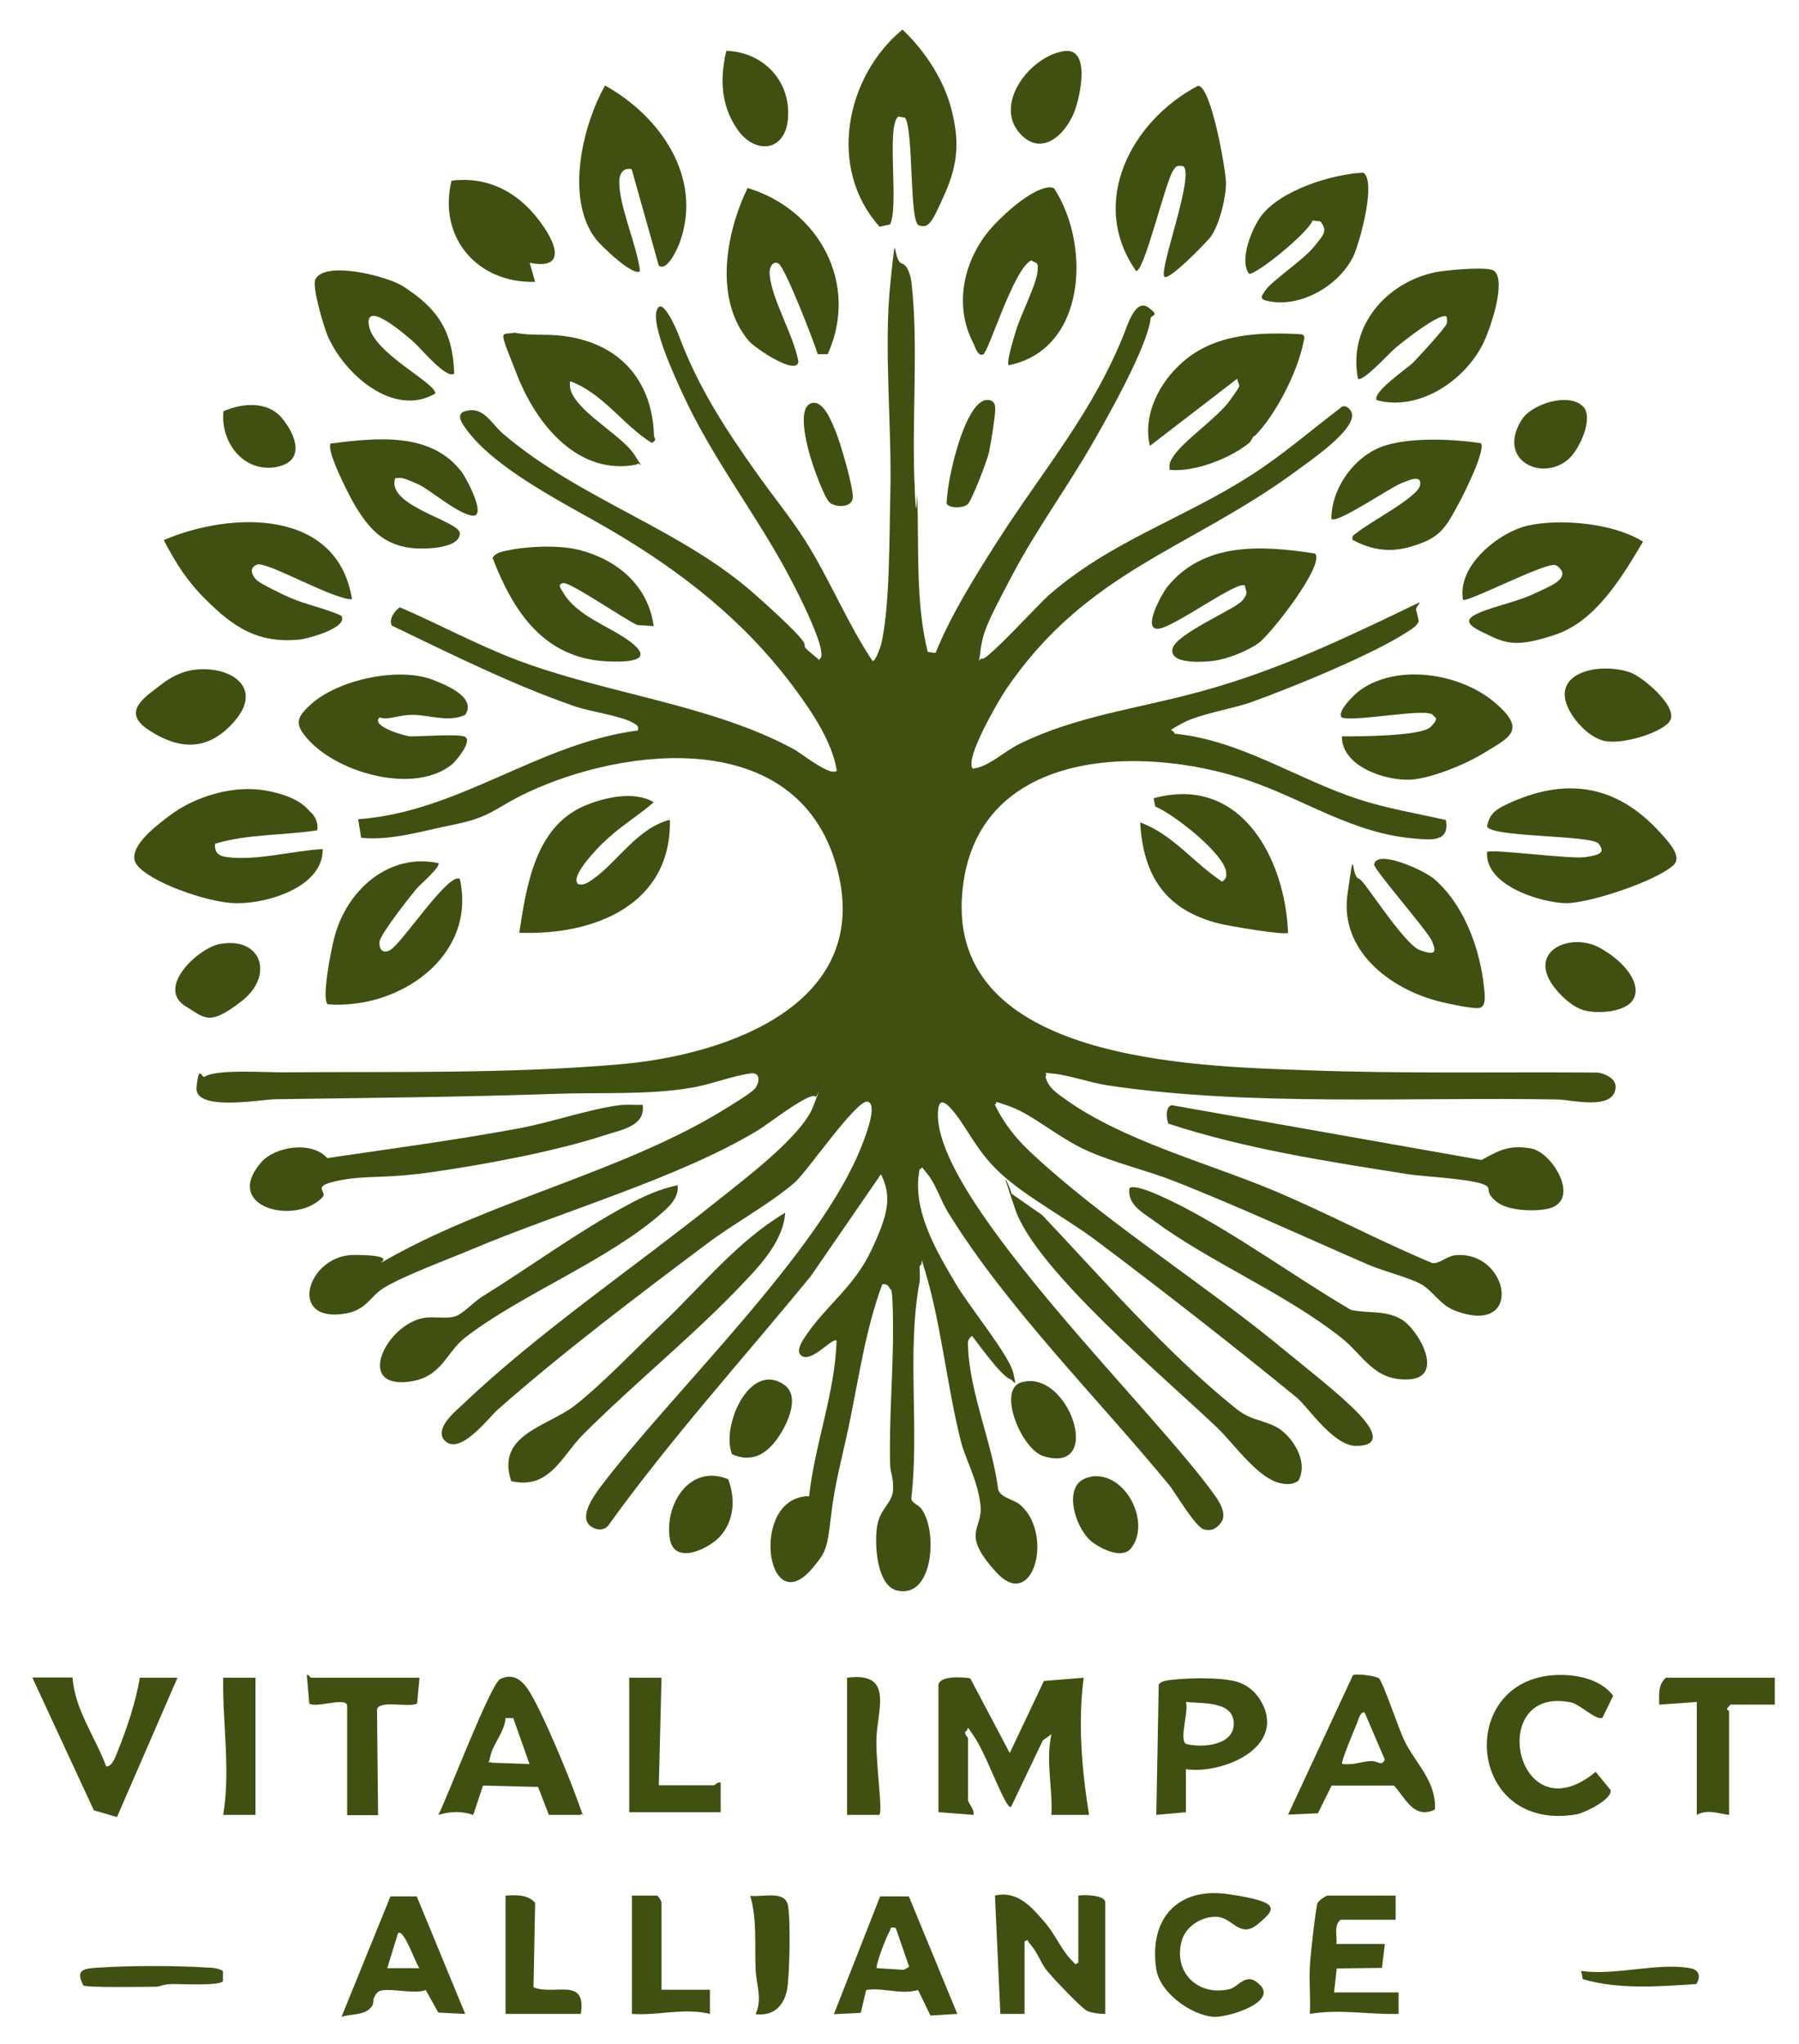
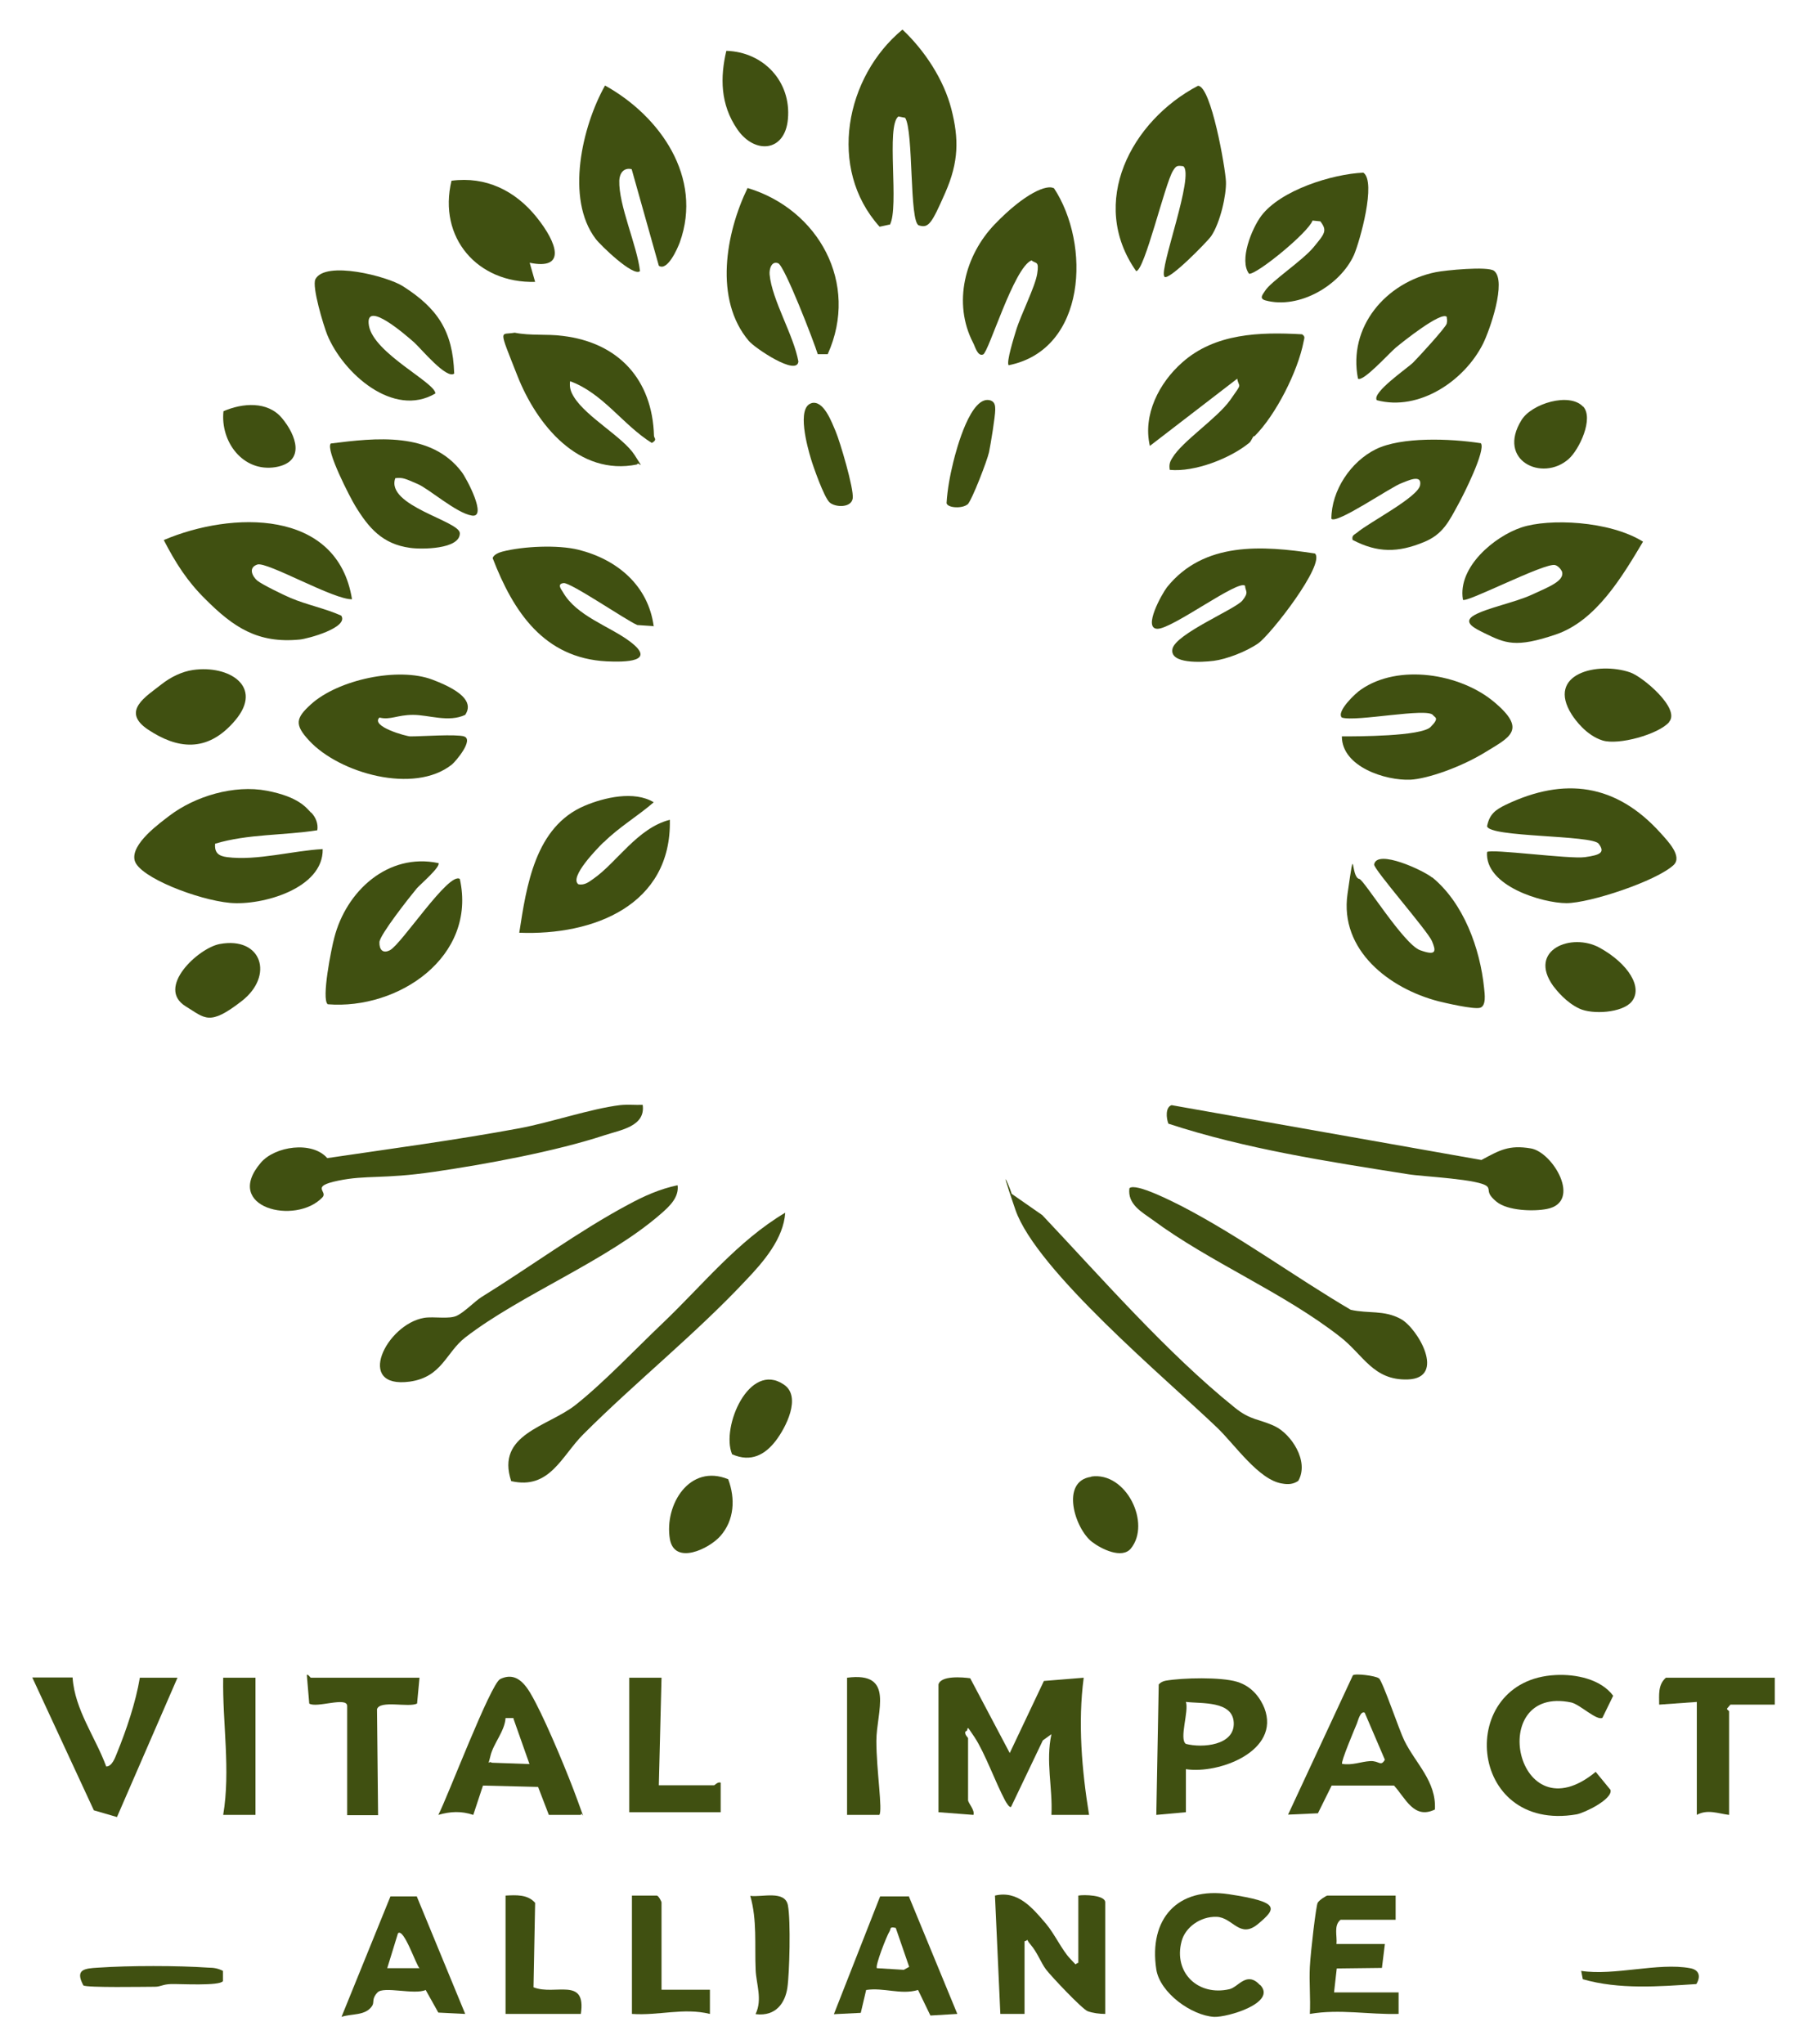
<svg xmlns="http://www.w3.org/2000/svg" id="Laag_1" width="669" height="760" viewBox="0 0 669 760">
  <defs>
    <style>      .st0 {        fill: #405011;      }    </style>
  </defs>
-   <path class="st0" d="M347.9,242.8c5.7-14.1,14.4-28,22.6-40.9,17.2-27,35.8-48.2,47.7-78.3,1.2-3.1,4.2-12.6,8.8-9.3s1.1,2.7.9,4c-1.2,10.6-15.8,36.4-21.6,46.5-9.4,16.4-21,32.2-29.9,49.1s-10.9,20.8-11.8,28.2-1.1,2.4.8,2.8,21.1-20.5,24.5-23.5c23.2-20.3,50.2-28.5,75.3-44.7,11.6-7.4,22.2-16.6,33.1-24.9,1.6-1.8,3.9,0,4.4,1.8,1.7,6.2-16.2,18.2-20.9,21.7-39.5,29-77.8,36.9-107.8,81.2-2.6,3.9-15.6,26-12.2,29.3,6.1-.8,11.4-6.3,17.3-9.2,20.9-10.3,43.8-13.1,65.9-19.1,24.7-6.6,45.6-15.8,68.4-26.6s11.6-6.3,13.4-3.5l.8,3.6c-.8,1.9-2.5,2.8-4.2,3.9-12.5,8.3-43.1,20.8-57.9,26.1-7.5,2.7-19.5,4.4-26,8s-3.1,1.7-2.7,3.8c24.5,2.4,45.3,16.8,68.2,24.3,10.6,3.5,21.8,5.3,32.7,7.8,1.4,8.2-5.3,7.4-11.4,6.9-23.2-1.8-41.2-14.6-62.3-21.7-40-13.6-101.9-11.8-106.2,42.3-5,62,85.8,64,127.4,65.5,36.3,1.4,72.8.6,109.1.9,2.8.5,6.6,2.2,6.5,5.4-.4,8.9-16.2,4.7-21.5,4.6-53.7-1-115.1,2.7-167.7-5.3-5.9-.9-14.4-3.8-19.8-4.3s-1.8-.6-3,1.1c.9,4.1,4.4,6.3,7.5,8.5,21.2,15.2,52.4,23.5,76.5,33.5,20.2,8.4,39.6,18.9,59.8,27.3,2.5.5,5.4-2.6,8.7-2.9,20-1.8,25.7,30.7-.5,20.5-5.3-2.1-7.9-7.2-12.3-9.7s-13.9-4.8-19.7-7.3c-24-10.4-47.7-21.4-72-31-10.7-4.2-22.1-6.7-32.6-11.4s-20.2-13.4-28.6-16.4-3.7-1-5.7-.8c3,6.4,7.4,12.1,12.5,17,27.2,25.8,65.3,49.6,94.9,74.1,8,6.6,21.3,16.9,28,24s7.5,11.9-1,11.9-18-14.6-22-17.9c-24.1-19.7-49.7-39.7-74.6-58.4-10.9-8.2-26.2-16.3-35.8-25.2s-12.8-18.4-19-24.7c-3.6-3.6-4.2-.2-4.1,3.8,1,33.3,81.5,110.3,103.1,141,1.7,2.5,3.7,5.6,2.8,8.8-1.4,2.8-3.9,4.6-7.1,3.6s-10.6-13.7-12.7-16.3c-26.9-32.7-60.3-65.8-82.4-101.6-2.6-4.3-4.6-10.6-7.7-14.3s-1-2.1-2.8-1.7c-3.1,14.9,6.2,30.4,13.6,42.9,4.5,7.7,19.8,26.5,21.2,32.8s.6,3.1-1.3,2.3c-3.4-1.4-11.4-12.6-14-16-1.8,1.2-1.6,2.6-1.5,4.4.7,17.1,9.1,35.8,11.2,52.8,1.1,3.1,5.9,3.6,8.3,5.7,12.5,11,4.6,39.9-9,25s-4.8-15.7-5.9-25.1-5.6-16.9-7.3-23.7c-5.1-20.2-7.4-43.9-13.2-62.9s.8-2.8-2.1-2.3c-.1,2.1.3,4.3-.1,6.4-4.7,25.7,0,53.9-3,80.1.2,2,2.4,2,3.9,4.1,5.9,8.3,4.3,33.2-9.1,30.2-7.8-1.7-8.6-17.7-7.5-24.1s5.6-8.5,5.9-13.2-1.1-6.5-1.1-10c-.4-17.1,1.2-34.2,1.1-51.1s-1-13-1.2-13.8c-.4-1.3-1.4-1.9-2.8-1.7-6.3,17-8.8,35.3-12.5,53-2.6,12.1-5.2,21.2-6.6,33.4s-2,13.2-6.4,18.6c-17.7,22-24.2-26.2-1.7-26.2,2.1-19.5,9.6-38.2,10.2-57.8-1.4-1.6-10.3,9.5-13.6,5-1.4-1.9,1.4-5.8,2.6-7.5,7.6-11,17.5-17.6,23.9-31.1s7.7-20.1,3.6-28.3l-26.1,37.9c-25.2,30.8-52,60.3-75.3,92.7-1.6,2-4.5,1.8-6.5.3-4.6-3.3,1-11.1,3.4-14.4,27.2-35.9,82.2-87.7,97.5-127.5.9-2.3,6.1-15.2,2-16s-22.5,26.1-27,30c-9.2,8-22.4,15.1-32.4,22.6-26,19.5-53.8,40.5-78.1,61.9-3.7,3.3-14.5,17.9-20.1,11.1-2.9-4.3,3.5-9.7,6.6-12.6,28.8-27.4,63.9-51.1,95-76,9.6-7.7,31.6-24.1,35.8-35.2s1-2.3.8-3.7c-2-1.9-17.9,10.5-21.1,12.4-29.4,17.9-73.8,30.5-106.6,44.4-8.8,3.7-25.3,9.8-32.7,14.3-5.2,3.2-6.5,8.3-14.4,9.6-21.8,3.7-14.1-21.8,3.2-21.8s8.4,3.3,10.5,2.7c39.4-22.9,89.5-33.3,127.9-57.2,2.4-1.5,9.2-5.6,10.7-7.3s2.6-6.3-1.6-5.7c-7.1,1-14.6,4.1-21.8,5.3-16.1,2.8-34.3,1.7-50.7,2.3-34.7,1.2-69.2,1.5-104,2-5.2,0-30.4,4.8-29.5-4.4s1.8-3.2,3.1-4c4.4-2.9,23-1.5,29.5-1.6,41-.3,83.8.6,125-3,40.4-3.5,95-22.9,80.2-74.2s-78.2-43.9-114.4-27c-12.9,6-13.3,9.3-28.7,12.3-11,2.2-22.1,5.8-33.5,4.7l-1.1-6.9c37.5-2.7,66.9-28.2,104-33,.4-1.8-.4-2-1.7-2.8-4.3-2.6-16.1-4.2-21.8-6.2-23.4-8.1-45.9-19.4-68-30-1.2-2.3,1-5.5,3-6.8,14.2,6.1,28.8,14,43.3,19.5,33,12.6,72.1,16.5,102.9,33.1,3.1,1.6,13.7,10.4,16.3,8.2-1.8-11.1-9.5-22.3-16.2-31.3-18.1-24.3-41.2-42.5-67.2-57.8-16.2-9.6-43.5-22.6-54.7-38.3-1.1-1.6-3.3-4.5-1-6,7.4-2.9,10.3,4,15,8.1,29,24.7,66.2,35.2,94,60,27.8,24.8,13.3,15.6,20.5,21.5s1.6,2.4,3.5,2c2.9-3.3-10.9-29.4-13.5-34-12-21.7-27.3-41.6-37.7-64.3-2.9-6.3-11.6-25-9.7-31s7.5,7.2,8.3,9.4c7.2,19.2,17.2,34.5,28.9,51,5.7,8.1,12.8,16.8,18,25,9.1,14.4,15.7,30.8,25.1,44.9,1.2,0,3-5.5,3.3-6.7,3.2-14.2,2.9-40.5,3.3-55.7.6-24.7-2.5-54.2,0-78s.7-8.4,4.3-7.4c2.4.7,3.4,5.2,3.6,7.4,2.5,21.9.2,49.5,1,72s1,4.6,1.1,6.9c.7,19.3-.7,39.5,3.9,58.1l3,.4h0Z" />
  <path class="st0" d="M553,316.8c1.3-1.3,30.7,2.7,36.4,1.9s7.6-1.7,5.1-5-40.7-2.3-41.5-6.5c.9-4.5,3.1-6.1,7-8,21.8-10.4,41-7.8,57.5,10.5,2.8,3.1,8.2,8.7,4.9,11.9-6.4,6-31.2,14.2-39.9,14.2s-30.5-6.3-29.5-19.1h0Z" />
  <path class="st0" d="M115.7,302.1c1.7,1.7,2.7,4.2,2.3,6.6-12.6,2-25.7,1.3-38,5-.3,3.4,1.3,4.6,4.5,5,11,1.4,24.4-2.4,35.5-3,.3,14.7-22.6,21.1-34.5,20s-33.7-9.5-35.4-15.7,9.7-14.2,12.9-16.7c9.6-7.3,24.1-11.6,36.2-9.3s14.8,6.5,16.4,8.1h0Z" />
  <path class="st0" d="M330.8,83.5l-3.7.8c-19.5-21.6-12.7-55.8,8.5-73.3,8.2,7.7,15.4,18.6,18.2,29.6,2.8,11,2.8,19.5-2.3,31.1s-6.2,13.2-9.8,12.1-1.9-35-5.1-40l-2.5-.5c-4.7,3.4.4,33.8-3.2,40.3h-.1Z" />
  <path class="st0" d="M131,222.8c-6.6.4-31.7-14.1-35.3-12.9s-1.7,4.6,0,6,9.9,5.4,12.3,6.4c6.1,2.6,12.9,3.9,18.9,6.6,2.9,4.4-12.3,8.6-15.5,8.9-15.6,1.5-24.6-4.6-35-15-6.8-6.7-11.1-13.5-15.5-22,25.1-10.7,64.6-11.8,70,22h.1Z" />
  <path class="st0" d="M544,222.8c-1.9-11.9,11.6-23.3,21.8-26.7s32.7-2.5,45.2,5.3c-7.7,12.9-17.4,29.4-32.4,34.5s-18.8,3.3-26.6-.5c-3.4-1.7-8.5-4-3.7-6.7s15.1-4.7,21.4-7.6,12.1-5.1,11.2-8.5c-.5-1.1-1.5-2.2-2.6-2.5-3.8-1-33.2,14.3-34.3,12.9v-.2h0Z" />
  <path class="st0" d="M349,626.3c.9-3.4,9-2.7,11.8-2.3l14.7,27.8,12.7-26.8,14.8-1.2c-2.2,16.7-.7,34.4,2,51h-14c.5-10.2-2.2-19.8,0-30l-3.2,2.3-11.8,24.7c-.6.5-1.8-1.6-2.2-2.3-3.6-6.7-7.5-17.7-11.4-23.6s-1.7-2.4-3.4-2.1c-.4,1.2,1,2.2,1,2.5v23c0,1.1,2.6,3.7,2,5.5l-13-1v-47.5h0Z" />
  <path class="st0" d="M433,102.8c-2.1-2.4,11.4-38,7-41-2.3-.3-2.6-.2-3.8,1.7-3,4.8-10.6,37.3-13.7,37.3-17.9-25.5-1.8-55.9,23-68.9,4.9,0,10.2,30.7,10.4,35.6.2,4.9-2.1,15.3-5.5,20.3-1.2,1.8-15.8,16.8-17.4,15.1h0Z" />
  <path class="st0" d="M307.9,131.7h-3.8c-1.4-4.6-12.3-32.8-14.7-33.8s-3.4,2-3.2,4.2c.9,9.5,8.9,22.4,10.7,32.3-.5,5.6-16.2-5-18.4-7.6-13.1-15.4-8.6-40.2-.5-56.9,26.3,7.9,41.7,35.4,29.8,61.8h.1Z" />
  <path class="st0" d="M391.9,69.9c13.8,20.9,12.2,60.1-16.8,65.9-1-1,2.1-10.8,2.7-12.8,1.8-6,7.1-16.2,7.9-21.2s-.5-3.6-2.1-5c-6.6,2.7-15.9,34.1-18,35s-3.1-3.3-3.7-4.3c-7.7-14.8-3.1-32.6,8.1-44.2s19.4-14.8,21.9-13.3h0Z" />
  <path class="st0" d="M435.6,410.9l115.3,20.4c6.7-3.6,10.2-5.7,18.4-4.3s19.1,19.9,6,22.5c-5,1-14.7.7-18.8-2.7s-2.2-4.2-3.4-5.6c-2.5-2.8-24-3.7-29.4-4.6-29.8-4.7-60.5-9.4-89.2-18.8-.8-2-1.2-6.1,1.2-6.9h-.1Z" />
  <path class="st0" d="M245,98.8l-10.1-35.9c-2.9-.7-4.5,1.5-4.6,4.2-.3,9.2,6.6,24.1,7.7,33.7-2.4,2.3-14.8-9.7-16.5-12-11.3-14.9-5-41.9,3.5-57,20.4,11.3,36.5,34.1,27.8,58.3-.8,2.2-4.6,10.9-7.8,8.7h0Z" />
  <path class="st0" d="M239,410.8c1.1,8-8.1,9.3-14.2,11.3-18.2,6-44.2,10.8-63.4,13.6s-25.1,1.1-35.7,3.3-3.6,3.9-5.8,6.2c-10,10.5-37.2,3.8-22.9-12.9,5.2-6.1,19-8.2,24.7-1.7,23.7-3.5,47.8-6.7,71.5-11.1,11.7-2.2,26.6-7.3,37.4-8.6,2.8-.3,5.6,0,8.4-.1h0Z" />
  <path class="st0" d="M224.4,313.2c-2.2,2.2-12.9,13-9.3,15.6,2.3.4,3.8-.8,5.5-2,8.8-6.1,16.4-18.9,28.5-22,.7,31.8-28.5,43.1-56,42,2.7-17.5,5.9-39.4,24.3-47.2,7.3-3.1,18.5-5.7,25.7-1.3-6,5.2-13,9.3-18.6,14.9h0Z" />
  <path class="st0" d="M466.3,162.1c-.7.7-1,2-1.8,2.6-7.1,5.8-20.3,10.9-29.5,10-.3-1.9,0-3,1-4.5,3.6-6.1,16.7-14.7,21.5-21.5s3.2-4.3,2.6-7.9l-32.5,25c-2.7-11.6,3.5-23.5,12-31,12.2-10.9,28.9-11.4,44.6-10.5,1.3.9.8,1.4.6,2.6-2.1,11.1-10.4,27.5-18.3,35.3h-.2Z" />
-   <path class="st0" d="M479,346.8c-1.1,1.1-22.7-2.6-26-3.5-19.5-5-27.9-17.6-29-37.5,12.2,4.4,20,15.2,30.5,22,1.4-1,1.6-1.7,1.5-3.4-.5-6.8-19.7-21.9-26.4-24.5l-.6-3.1c32.5-8.9,48.9,22.5,50,50Z" />
  <path class="st0" d="M163,320.8c1.2,1.3-6.8,8.1-8,9.5-2.5,3-13.8,17.3-13.9,20s1.2,4.4,3.9,3c4.3-2.2,21.9-29.3,26-26.5,6.4,29-22.9,48.7-49.1,46.6-2.5-1.7,1.4-21.1,2.4-24.7,4.4-17.3,19.9-31.7,38.7-27.8h0Z" />
  <path class="st0" d="M172.5,273.8c3.9,1.1-3,9.3-4.5,10.5-14,11.1-41.8,3.2-53-8.9-5.6-6-5-8.4.6-13.5,10.1-9.2,32.5-14,45.2-9.2s14.8,9.2,12.2,13.1c-6.2,2.9-13.5,0-19.4,0s-8.4,2-12.5,1c-3.4,3.3,10,7,11.5,7,4.5,0,16.8-.9,20,0h-.1Z" />
  <path class="st0" d="M512,148.8c-2-2.8,11.4-11.9,13.5-14s12.2-13.1,12.5-14.5,0-1.7,0-2.5c-2.1-2.1-16.5,9.4-19,11.5-2.5,2.1-12.1,12.8-14,11.5-3.8-19.2,10.3-35.8,28.9-39.6,3.4-.7,19.4-2.3,21.7-.5,4.8,3.8-1.6,22.1-4.1,27.1-6.9,13.8-23.8,25.2-39.5,21h0Z" />
  <path class="st0" d="M532.6,326.2c11.7,9.6,17.8,26.4,19.3,41.2.2,2,.9,6.6-1.5,7.3s-13.4-1.9-15.4-2.4c-18.3-4.7-36.9-19-33.9-39.9s1-6.2,4.4-5.6c1.7.3,16.5,24.3,22.6,26.5s6,.4,4.4-3.4-21.8-26.8-21.5-28.5c1.1-5.8,18.3,2.2,21.6,4.9h0Z" />
  <path class="st0" d="M499,273.8c5.7,0,29.5,0,33-3.5s1.5-3.5.9-4.4c-2-2.9-28.8,2.6-33.9.9-2.2-2.2,5.2-9.2,7.1-10.4,13.9-9.7,36.8-6,49.4,4.5s5.9,13.2-3.2,18.8-21.6,9.9-27.8,10.2c-9.3.4-25.4-4.8-25.5-16h0Z" />
  <path class="st0" d="M212,141.8c-.3,2.4.3,4,1.5,5.9,4.7,7.5,18.2,14.8,22.5,21.5s1.3,2,.9,3.5c-21.7,4.4-37.3-14.7-44.5-33s-6.4-15-1-16c5.9,1.2,12,.4,17.9,1.2,20.7,2.5,33.3,16.2,33.9,37.1,0,1,1.4,1.4-.8,2.7-10.8-6.7-18.1-18.5-30.5-23h.1Z" />
  <path class="st0" d="M482.8,550.6c-1.9,1.3-3.8,1.4-6,1-8.7-1.3-17.7-14.6-24.2-20.8-18.9-18.1-67.2-58.4-75-81s-.4-4.1-1.5-6l11.5,8c22.1,23.4,46.5,51.4,71.5,71.5,6,4.9,9.1,4.2,15,7s12.9,12.9,8.7,20.3Z" />
  <path class="st0" d="M243,232.8l-6-.4c-4.2-1.8-24.8-15.9-27.4-15.6s-.9,2.3-.3,3.3c5,8.9,17.3,12.7,24.8,18.3,10.5,7.8-1.8,7.8-8.5,7.5-23.3-1.2-34.7-18.4-42.4-38.4.4-1.3,2.4-2.1,3.6-2.4,7.7-2,20.6-2.6,28.3-.7,14.4,3.6,26,13.3,28,28.5h-.1Z" />
  <path class="st0" d="M489,205.8c4,3.9-16.5,30.2-21.1,33.4s-11.9,5.9-16.5,6.5-16.5,1.2-15.4-4.4,23.4-14.8,26-18,1.1-3.4,1-5.5c-2.4-2.5-27.1,16.1-32.6,16s1.6-12.9,3.6-15.5c13.7-17,35.4-15.5,55-12.5h0Z" />
  <path class="st0" d="M420,441.8c2.3-2.2,16.7,5.3,19.7,6.8,21.5,11.2,41.7,26.1,62.6,38.4,6.7,1.5,12.3,0,18.6,3.4s17.1,22,2.6,22.5c-12.9.4-16.5-9.2-25.2-15.9-21.1-16.5-48.4-27.7-69.6-43.4-4-2.9-9.5-5.8-8.7-11.8h0Z" />
  <path class="st0" d="M190.1,550.7c-5.8-17.5,13.6-20.2,23.9-28.3,10.6-8.4,22.4-20.9,32.5-30.5,14.8-14.1,27.7-30.4,45.5-41-.6,9.6-8.1,18.3-14.5,25-18.7,20-41.1,37.9-60.6,57.4-8.1,8.1-12.5,20.7-26.8,17.4h0Z" />
  <path class="st0" d="M169,138.8c-2.7,2.7-12.7-9.5-15-11.5s-18.6-16.5-16.8-6.2,24.8,21.2,24.7,25.2c-15.6,9.2-34.3-7.5-40.2-21.8-1.4-3.5-5.8-18-4.4-20.7,3.7-7,26.7-1.1,32.5,2.6,12.9,8.2,18.6,16.7,19.1,32.4h.1Z" />
  <path class="st0" d="M252,440.8c.5,4.4-3,7.7-6.1,10.4-20.1,17.6-52.2,30.1-72.9,46.1-7.2,5.6-8.6,14.7-20.6,16.4-20.6,2.8-8.8-21.3,5.3-23.7,3.7-.6,9.3.6,12.2-.8s6.6-5.3,9.1-6.9c17.8-11,36.4-24.7,54.6-34.4,5.9-3.2,11.7-5.8,18.3-7.2h0Z" />
  <path class="st0" d="M503,200.8c-.4-1.8.6-1.9,1.7-2.8,4.3-3.7,22.6-13.1,23.4-17.6s-5.3-1.3-6.8-.8c-3.7,1.2-24.2,15.4-26.2,13.3,0-10.5,7.2-21.3,16.6-25.9s27.4-4,39-2.2c1.9,2.6-6.5,19.3-8.4,22.7-3.5,6.4-5.7,11.2-12.9,14.1-9.5,3.9-17.1,4-26.3-.8h-.1Z" />
  <path class="st0" d="M147,177.8c-3.7,10.3,24.1,15.9,24,20.5,0,6-14.4,6-18.5,5.4-10.3-1.4-15.4-7.4-20.4-15.6-1.9-3.1-11.1-20.9-9.1-23.2,16.7-2.1,37.3-4.5,48.7,10.6,1.9,2.5,9.6,17.1,3.8,16.2s-16-10-20.3-11.8-5.3-2.5-8.3-2.1h0Z" />
  <path class="st0" d="M470.4,108.2c2-3.4,14-11.3,18.1-16.3s5.2-6.1,2.5-9.6l-2.9-.3c-1.5,4.4-20.7,20.1-23.6,19.8-3.8-5,1-16.8,4.5-21.5,7.2-9.6,26.4-15.6,38-16.1,4.9,3.4-1.3,25.5-3.5,30.6-5.1,11.3-20.4,20.3-32.9,16.9-2.5-.7-1-2.2-.2-3.5Z" />
  <path class="st0" d="M512.8,624c1.5,1.4,7.6,19.5,9.4,23.1,4.2,8.6,12,15.2,11.4,25.7-7.8,3.8-10.9-4.2-15.2-8.9h-23.2l-5.1,10.3-11.1.5,24.1-51.8c.9-.8,8.6.2,9.6,1.1h0ZM499,655.8c3.7.7,7.1-.8,10.5-1,3.4-.2,3.9,2.2,5.5-.5l-7.5-17.5c-1.6-.8-2.5,3-2.9,4-.7,1.7-6.1,14.4-5.5,15h-.1Z" />
  <path class="st0" d="M216,674.8h-11.9l-4-10.4-20.5-.5-3.6,10.9c-4.5-1.5-8.5-1.3-13,0,3.4-6.5,19.4-48.7,23-50.5,7-3.4,10.6,3.9,13.2,8.8,4.7,9,12.1,26.7,15.6,36.4s1.4,3.4,1.2,5.3ZM191,638.8h-3c-.3,4.9-4.5,9.4-5.6,14s-.9,1.6.5,2.6l14,.5-6-17h.1Z" />
  <path class="st0" d="M401,729.8v-25c2.1-.4,10-.2,10,2.5v41.5c-2.1,0-4.5-.3-6.5-1s-13.6-13-15.5-15.5-3.2-6.3-5.7-9.2,0-1.9-2.3-1.3v27h-9l-2-44c8.5-2,13.9,4.5,19,10.5,3.2,3.8,6,9.9,9,13s1.3,1.9,3,1.5Z" />
  <path class="st0" d="M595.9,638.7c-2.1,1.2-8.4-5-11.6-5.7-32-6.7-20.6,50.3,9.1,25.8l5.5,6.7c.9,3.4-9.5,8.5-12.6,9.1-40.9,7-45.1-50-7.8-51.8,7.5-.4,16.8,1.5,21.4,7.7l-4,8.2h0Z" />
  <path class="st0" d="M441,657.8v16l-11,1,.9-48.5c.7-.8,1.6-1.2,2.6-1.4,6.4-1.1,20.5-1.4,26.5.4s8.9,6.6,10.2,9.8c6.1,16-17,24.6-29.2,22.7ZM441,632.8c1.2,3.4-2.6,13.8,0,15.6,6.1,1.6,18.2.6,17.8-7.9-.4-8.2-12-7-17.7-7.7h0Z" />
  <path class="st0" d="M27,623.8c.8,11.9,8.5,22.1,12.5,33,2.2,0,3.3-3.3,4-5,3.5-8.6,7-18.9,8.5-28h14l-22.5,51.8-8.6-2.5-22.9-49.4h15,0Z" />
  <path class="st0" d="M197,97.8l2,7c-21.4.6-36.2-16.4-31.1-37.6,12.8-1.7,23.7,3.7,31.6,13.5s11.1,19.8-2.5,17h0Z" />
  <path class="st0" d="M337.9,704.9l18.1,43.9-10,.6-4.6-9.5c-6.4,1.9-12.7-1-19.3,0l-2,8.5-10,.5,17.2-43.8h10.7v-.2h-.1ZM333,716.8c-2.3-.5-1.6.3-2.2,1.3-1,1.5-5.5,13-4.7,13.7l10,.6,2-1.1-5-14.5h0Z" />
  <path class="st0" d="M154.9,704.9l18.1,43.9-10-.5-4.7-8.4c-4.2,1.9-15.6-1.5-17.9.9s-1.1,3.6-2,5c-2.5,3.8-7.6,2.8-11.4,4.1l18.2-44.8h9.7v-.2h0ZM156,731.8c-1.3-1.2-5.8-15-8-13l-4,13h12Z" />
  <path class="st0" d="M519,704.8v9h-20.5c-2.6,2.1-1.2,6-1.5,9h18l-1.1,8.9-16.8.2-1,8.9h24v8c-11.1.3-21.9-1.9-33,0,.3-5.8-.3-11.7,0-17.5s2.3-22.7,2.9-23.8,3.3-2.7,3.6-2.7h25.5-.1Z" />
  <path class="st0" d="M156,623.8l-.9,9.6c-3.1,1.6-13.8-1.4-14.9,2.1l.4,39.4h-11.5v-40.6c0-3.6-11.4.9-14.1-.9l-.9-10.6c.4-.5,1.3,1,1.5,1h40.5-.1Z" />
  <path class="st0" d="M660,623.8v10h-16.5l-1.3,1.5c0,.4.8.8.8,1v38.5c-4.1-.5-8-2.2-12,0v-42l-14,1c0-3.6-.5-7.4,2.5-10h40.5Z" />
  <path class="st0" d="M468.7,738.1c6.1,6.6-12.2,12-17.2,11.8-8.4-.5-20.1-8.9-21.5-17.6-2.9-18.8,7.9-30.9,27-28s17.8,5.2,10.9,11-9.4-2.4-15.5-2.6-11.7,4-13,9.1c-3.1,11.6,6.1,20.5,17.8,17.8,3.4-.8,6.4-6.9,11.4-1.5h.1Z" />
  <path class="st0" d="M71.8,249.1c13.3-1.9,26.3,6.1,15.7,18.7-10.6,12.6-22,10.4-32.4,3.5s-.5-12.5,5-16.9c3.3-2.6,7.5-4.7,11.7-5.3h0Z" />
  <path class="st0" d="M620.7,268.5c-3.9,4.5-18.8,8.7-24.8,6.8s-10.1-7.6-11.4-9.6c-9.7-15.3,9.7-19.8,21.7-15.7,4.7,1.6,18.8,13.5,14.5,18.4h0Z" />
  <path class="st0" d="M234,673.8v-50h12l-1,40h20.5c.3,0,1.4-1.4,2.5-1v11h-34Z" />
-   <path class="st0" d="M395.7,19c9.8-1.4,6.2,16,4,22.1-3.3,9-12.6,17.7-20.7,8.2-9.3-10.9,4.1-28.4,16.7-30.3Z" />
  <path class="st0" d="M270.1,18.9c13.8.4,24.2,11.4,22.9,25.4-1.1,12.3-12.4,13.1-18.8,3.8s-6.4-19.4-4.1-29.2Z" />
  <path class="st0" d="M606.7,372.5c-3.5,4.1-14.5,4.8-19.4,2.5s-8.4-6.7-9.7-8.4c-9.6-13.4,6.8-20,17.3-14.2s16.3,14.8,11.8,20.1h0Z" />
  <path class="st0" d="M81.7,351c15.7-2.9,20.3,11.8,8.2,21.2-12.1,9.4-13.6,6.4-20.8,2-11.3-6.9,4.6-21.7,12.6-23.2Z" />
  <path class="st0" d="M264,739.8v9c-9.8-2.4-19.1.7-29,0v-44h9.3c.7.2,1.7,2.3,1.7,2.5v32.5h18Z" />
  <path class="st0" d="M315,623.8c18-2.4,10.9,12.6,10.9,23.5s2.4,25.8,1.1,27.5h-12v-51Z" />
  <path class="st0" d="M95,623.8v51h-12c2.8-16.7-.3-34.1,0-51h12Z" />
  <path class="st0" d="M188,748.8v-44c3.9-.2,8.2-.5,11,2.7l-.6,31.4c8,3.2,19.7-4.1,17.6,9.9h-28Z" />
  <path class="st0" d="M588.7,151.1c4.1,4.4-1.4,16.1-5.4,19.6-9.8,8.6-26.8.5-17.5-14.5,3.8-6.2,17.9-10.4,22.9-5h0Z" />
  <path class="st0" d="M270.8,550c2.7,7.2,2.3,15.2-2.9,21.1-4.2,4.8-17.1,11-18.8,1.1-2.1-12.8,7.4-28.1,21.7-22.2h0Z" />
  <path class="st0" d="M405.8,549c13-1.9,22.4,17.5,14.7,26.8-3.3,3.9-10.9.2-14.4-2.5-6.4-4.9-11.9-22.6-.3-24.2h0Z" />
  <path class="st0" d="M281,748.8c2.6-5.4.2-11.2,0-16.4-.4-9.2.6-18.5-2-27.5,4.3.6,12.9-2.2,14,3.5s.6,25.3-.2,30.7-4.1,10.7-11.7,9.8h0Z" />
-   <path class="st0" d="M379.7,514c17.7-5.4,31.2,34.5,8.3,27.4-8.2-2.6-17.2-24.6-8.3-27.4Z" />
  <path class="st0" d="M272.2,540.6c-4.1-10,6.4-34.6,19.3-25.8,6.7,4.5.7,16.1-3.1,21s-9,8.1-16.2,4.9h0Z" />
  <path class="st0" d="M83.1,152.9c7.1-3.1,16.4-3.8,21.7,2.5,5.4,6.4,9,16.4-2.4,18.3-12.1,1.9-20.5-9.5-19.3-20.8Z" />
  <path class="st0" d="M359.8,187.5c-1.7,1.6-7.3,1.5-7.8-.4.3-5.1,1.3-10.4,2.5-15.3s6.6-25.3,13.9-22.9c1.6.6,1.7,2,1.7,3.4,0,2.6-1.7,12.9-2.3,15.8s-6.3,17.8-8,19.5h0Z" />
  <path class="st0" d="M301.7,149.9c4.6-1.3,7.6,7.1,9.1,10.6s6.8,21.2,6.3,24.8-6.5,3.4-8.6,1.5-6.2-13.7-6.9-16.1c-1.3-4.3-5.5-19.2.2-20.8h-.1Z" />
  <path class="st0" d="M82.9,732.9v3.7c-1.2,1.9-16.1,1-19.3,1.1s-3.8,1-6,1c-3.7,0-25.4.4-26.6-.5-3.2-6,.4-6.3,5.5-6.6,11.6-.8,29.5-.8,41.1,0,1.9,0,3.6.3,5.3,1.2h0Z" />
  <path class="st0" d="M630.8,737.7c-14,.9-28.6,2.1-42.2-1.8l-.6-3.1c12.3,1.9,28.7-3.2,40.5-1,3.4.6,4,3,2.4,5.8h-.1Z" />
</svg>